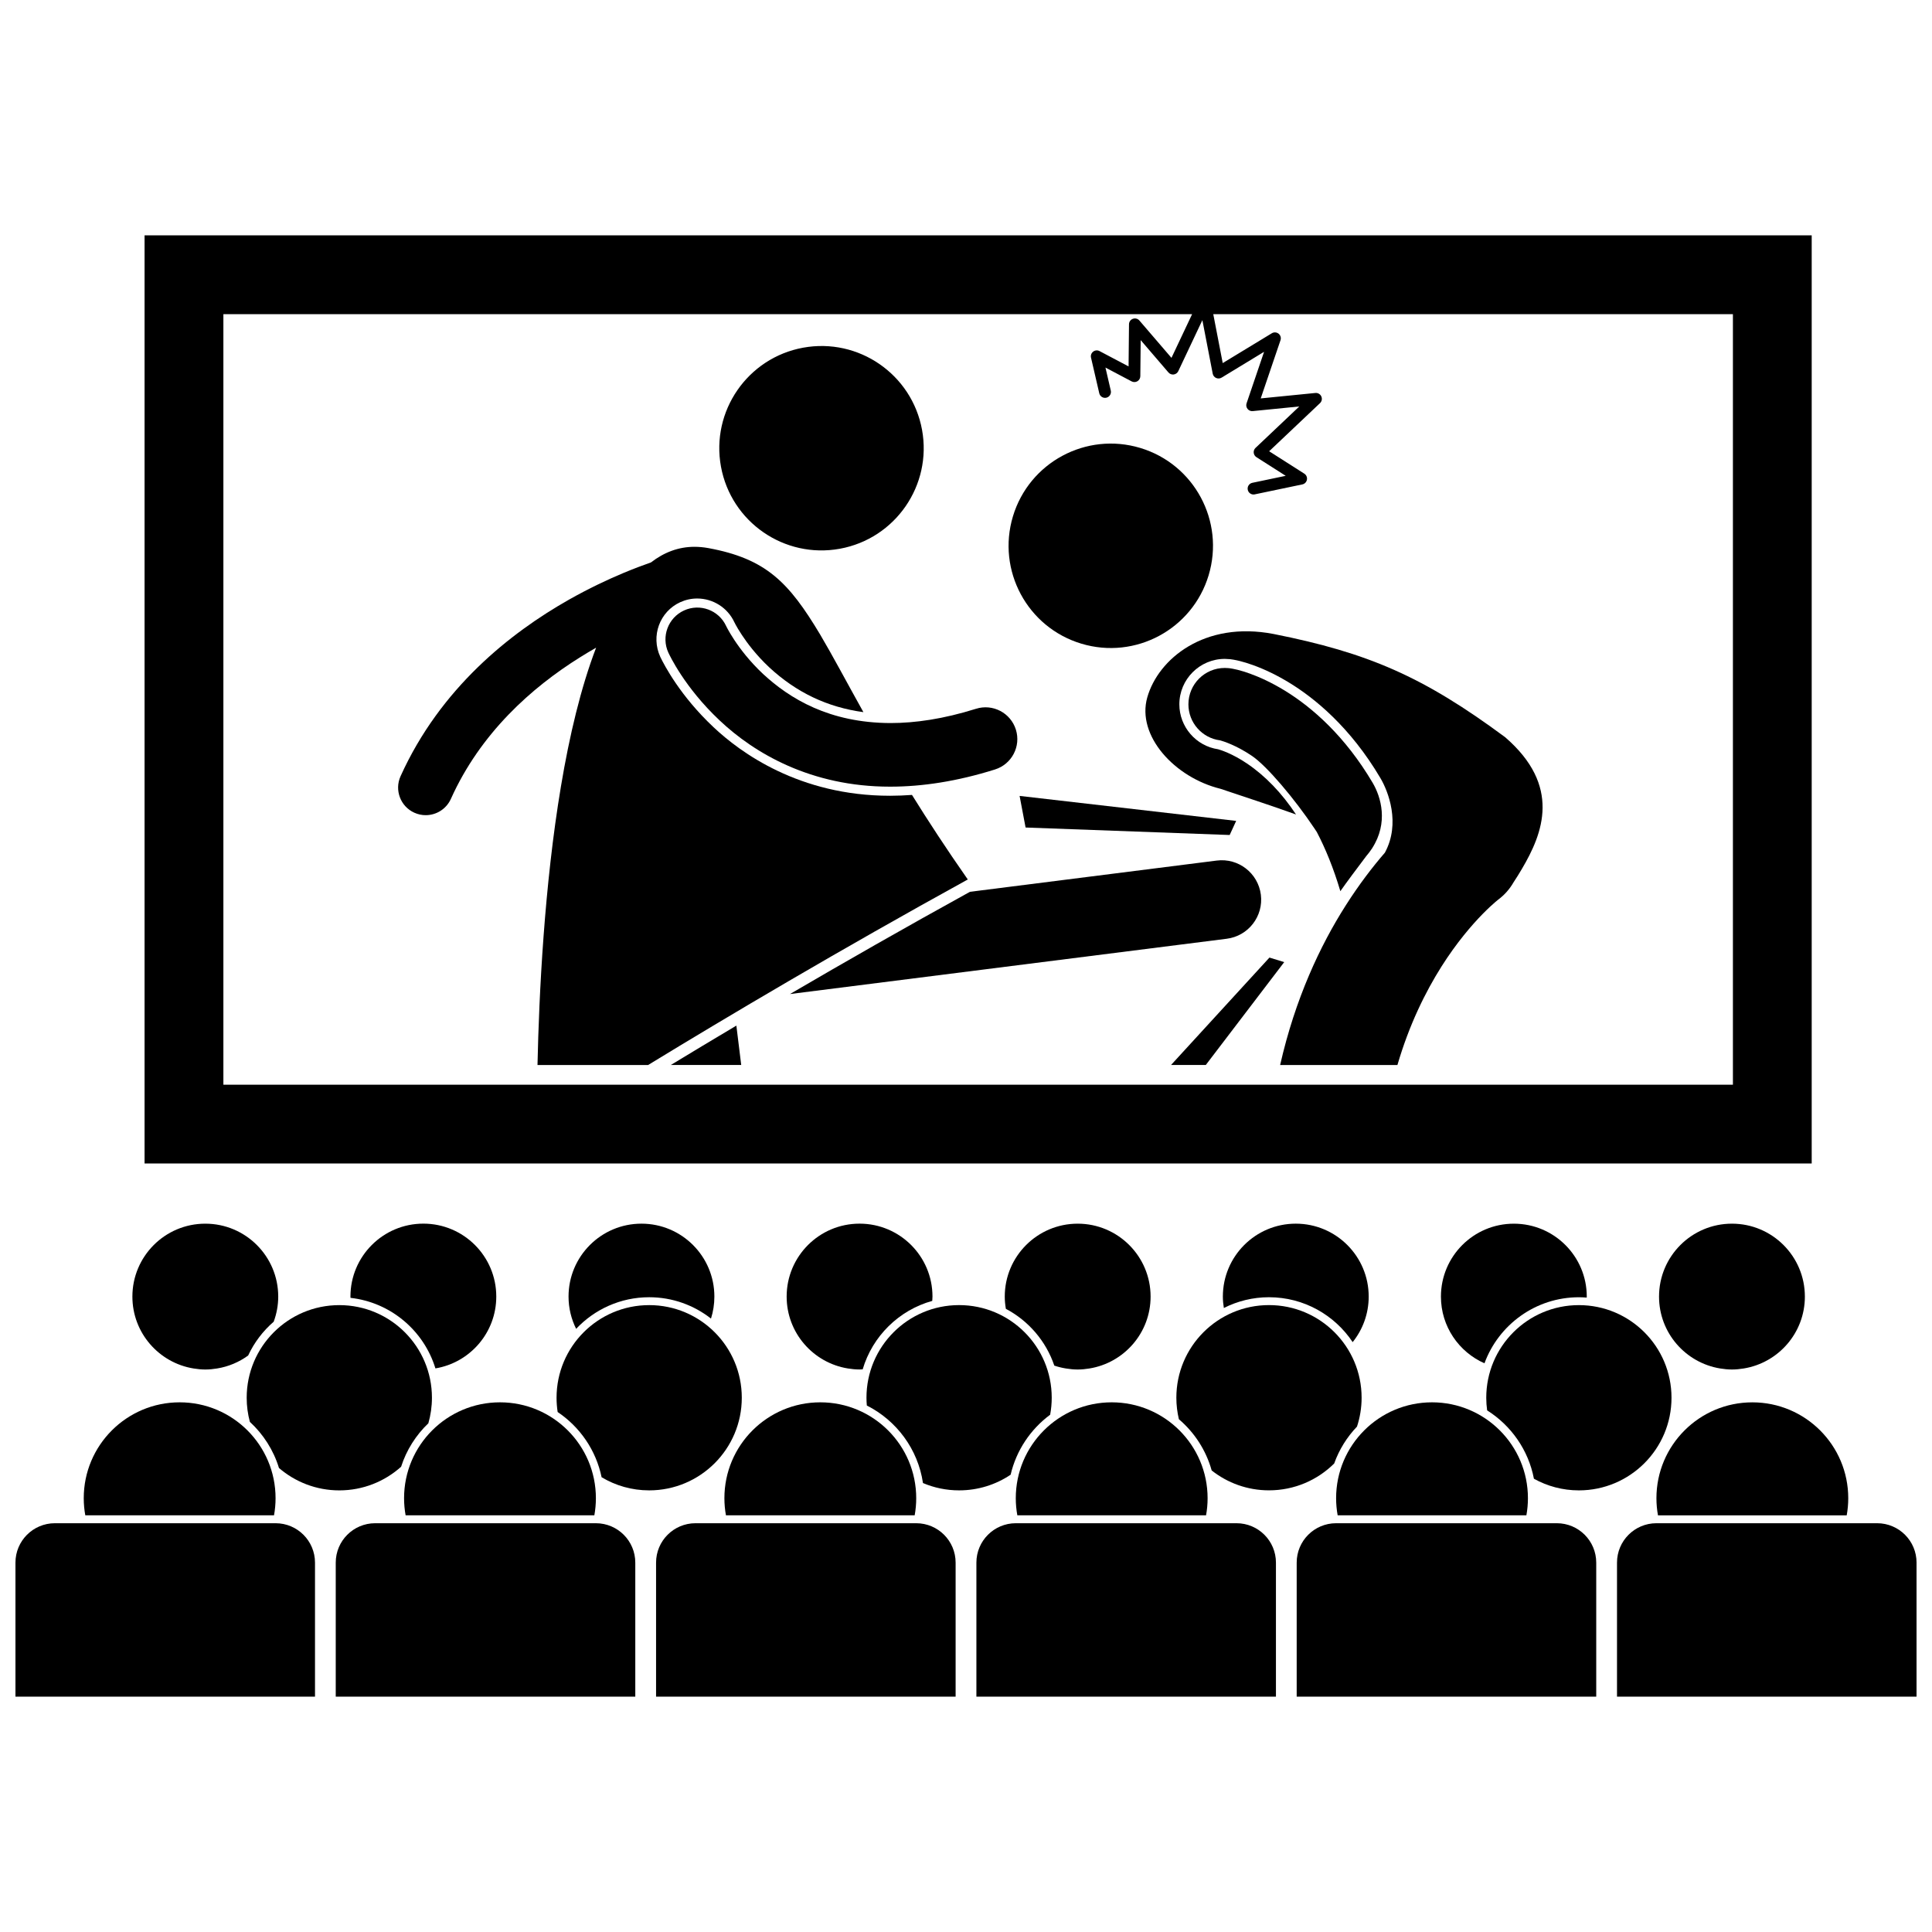
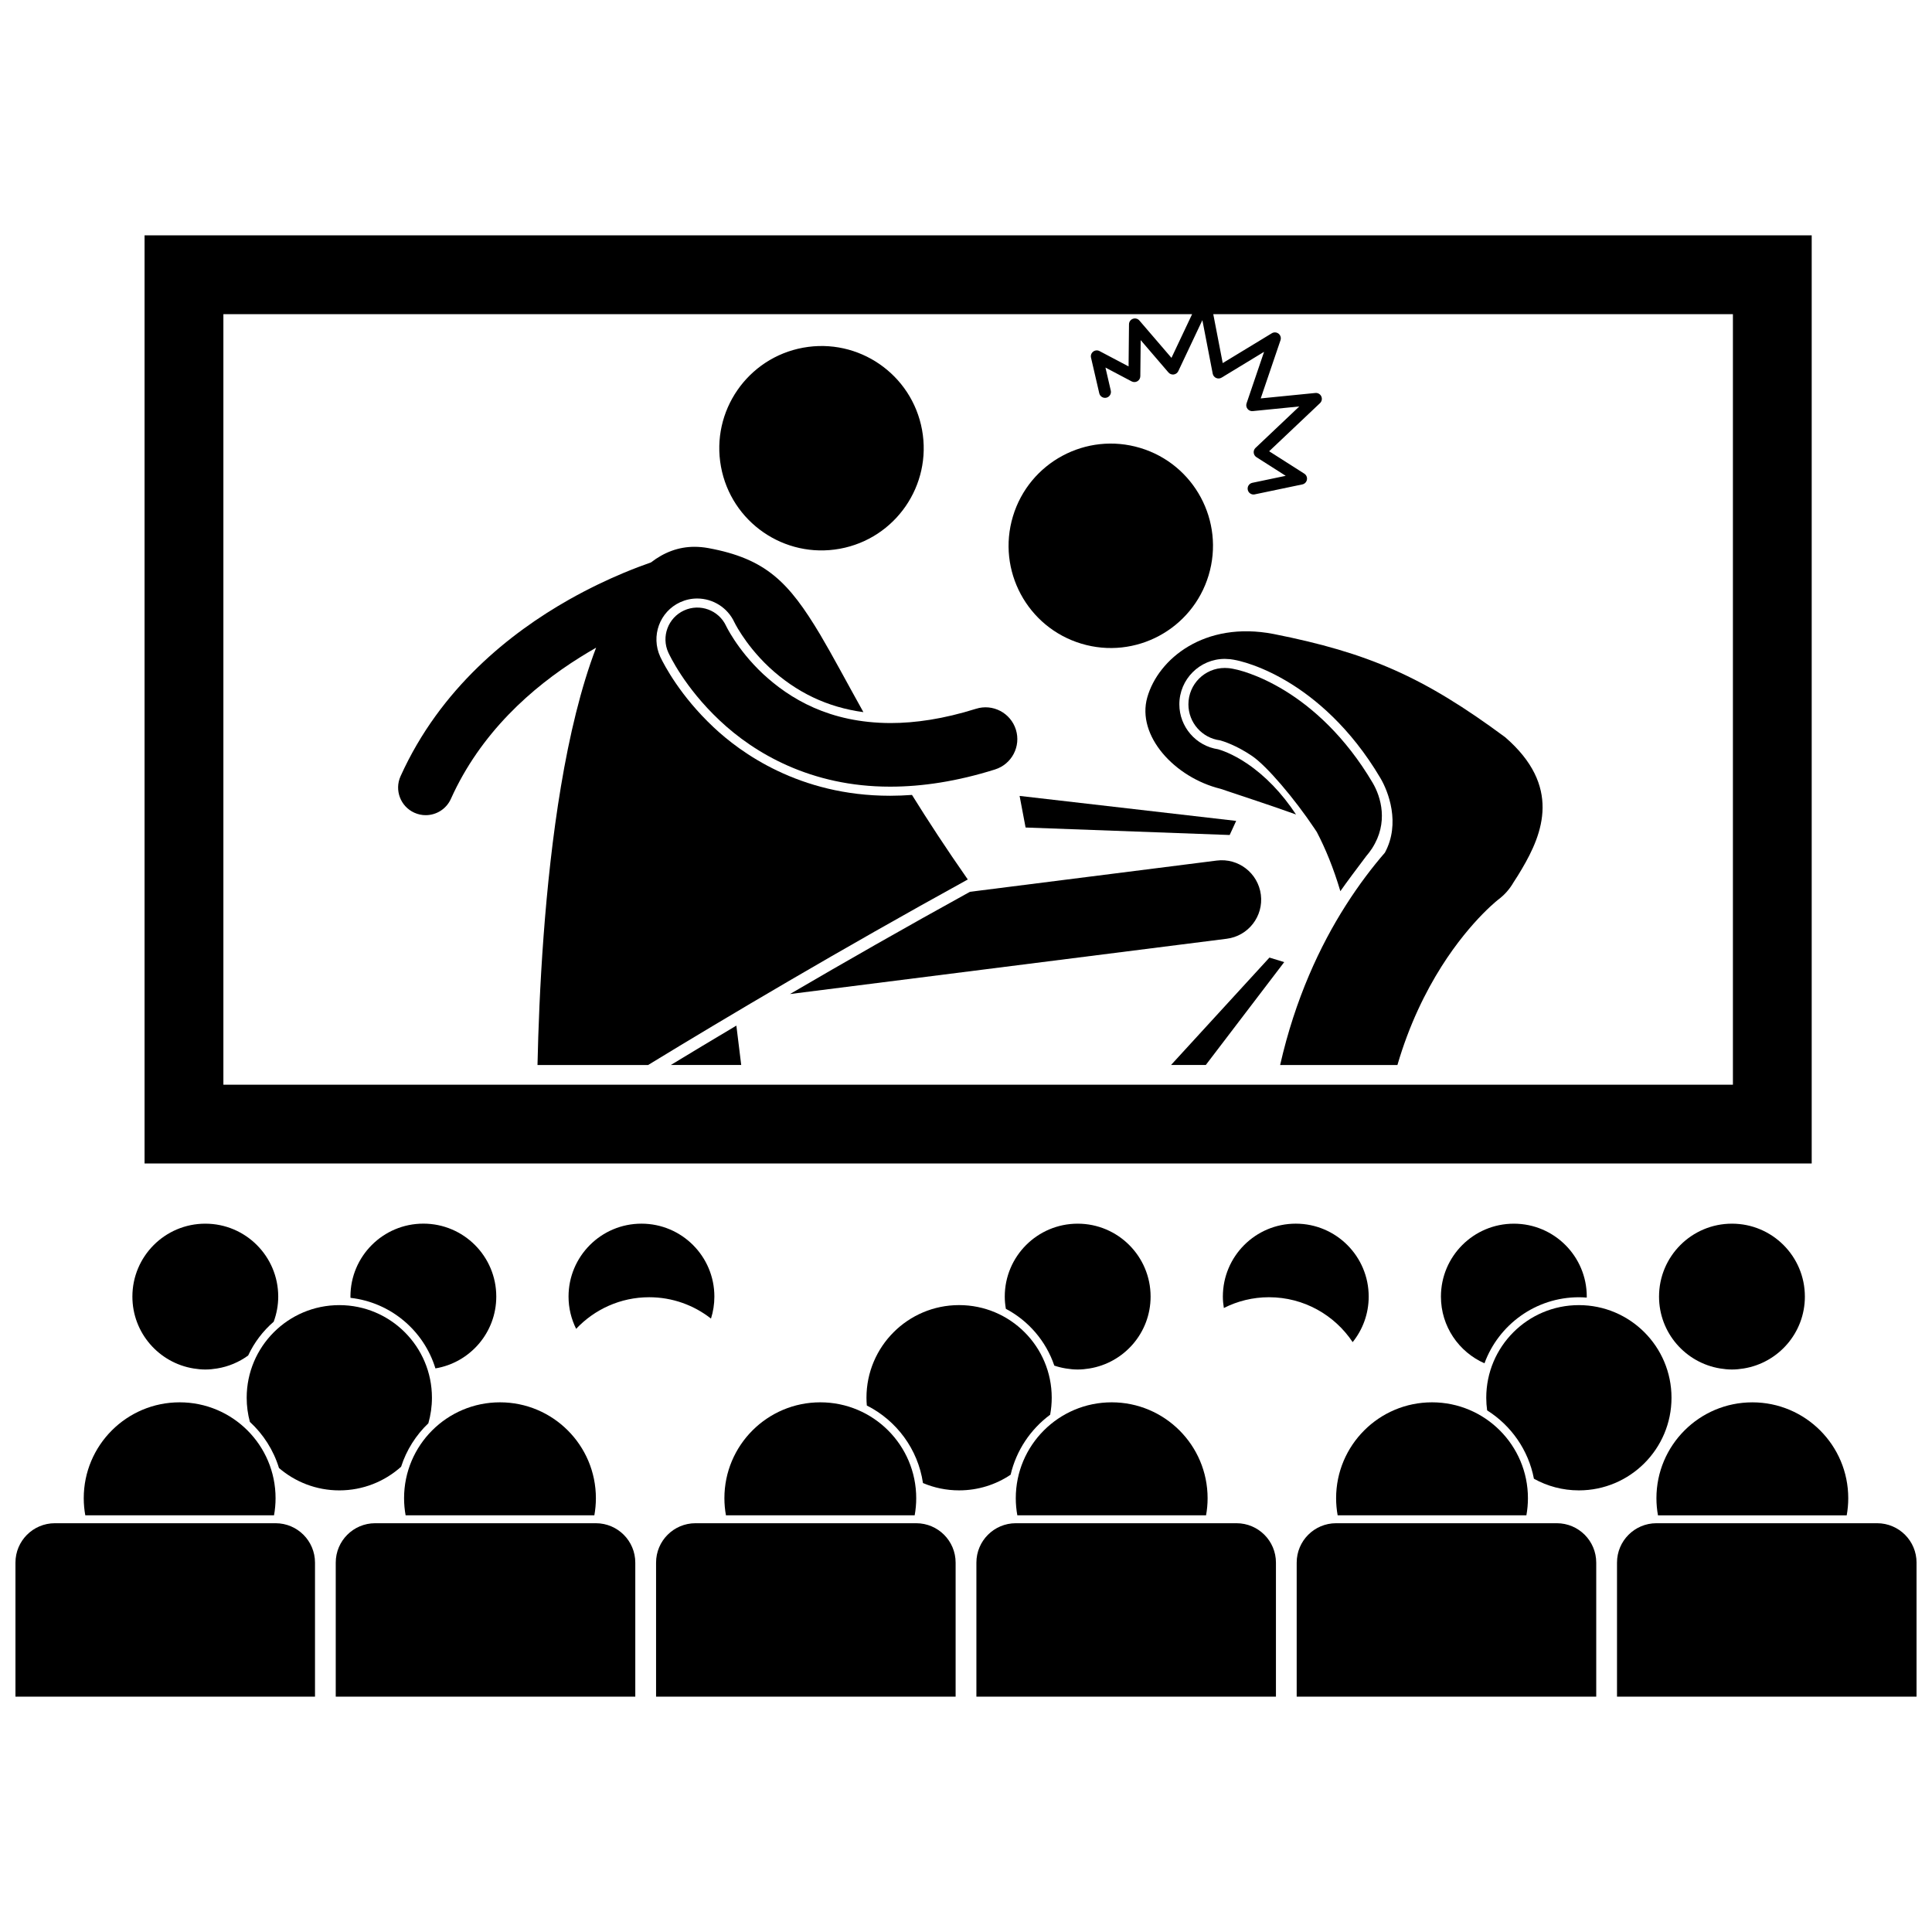
<svg xmlns="http://www.w3.org/2000/svg" width="800px" height="800px" version="1.1" viewBox="144 144 512 512">
  <defs>
    <clipPath id="b">
      <path d="m148.09 547h79.906v47h-79.906z" />
    </clipPath>
    <clipPath id="a">
      <path d="m572 547h79.902v47h-79.902z" />
    </clipPath>
  </defs>
  <path d="m536.94 386.19c1.438-1.465 2.594-2.508 3.32-3.133 0.363-0.312 0.621-0.52 0.754-0.625l0.004-0.004c1.742-1.293 3.113-2.891 4.121-4.66 0.703-1.043 1.414-2.203 2.168-3.477 5.617-9.5 10.508-22.012-4.43-34.93-21.645-16.02-36.234-22.363-61.375-27.352-18.305-3.523-30.566 6.617-33.461 16.805-2.894 10.188 7.289 21.25 19.402 24.223 5.906 2.008 12.816 4.211 20.016 6.809-3.75-5.672-8.117-10.215-13.004-13.516-3.906-2.648-7.051-3.606-7.629-3.766-5.875-0.859-10.285-5.945-10.285-11.91 0-6.641 5.406-12.043 12.043-12.043 1.242 0.035 1.703 0.102 2.18 0.191l0.238 0.039c0.582 0.102 1.047 0.207 1.562 0.336 1.086 0.273 2.254 0.637 3.477 1.074 3.234 1.164 6.519 2.762 9.754 4.754 6.531 4 16.008 11.621 24.039 25.211 2.043 3.457 5.398 11.945 1.18 19.746-3.242 3.746-6.832 8.398-10.426 14.059-6.727 10.562-13.355 24.652-17.34 42.227h31.082c3.141-10.758 7.434-19.379 11.676-26.105 4.047-6.391 8.055-11.016 10.934-13.953z" />
  <path d="m469.09 392.78c5.723-0.723 9.777-5.949 9.051-11.672-0.727-5.723-5.949-9.777-11.676-9.051l-65.418 8.281c-17.219 9.488-33.309 18.684-47.695 27.094z" />
  <path d="m446.18 262.71c14.32 4.312 22.434 19.418 18.121 33.742-4.312 14.32-19.418 22.438-33.738 18.125-14.324-4.312-22.438-19.418-18.125-33.742 4.312-14.32 19.418-22.438 33.742-18.125" />
  <path d="m340.43 426.23-1.285-10.434c-6.242 3.711-12.051 7.207-17.367 10.434z" />
  <path d="m388.35 257.91c2.688 14.715-7.059 28.82-21.773 31.512-14.715 2.688-28.824-7.059-31.516-21.77-2.688-14.715 7.062-28.82 21.777-31.512 14.711-2.688 28.82 7.059 31.512 21.77" />
  <path d="m301.95 315.66c0.008-0.004 0.02-0.008 0.027-0.016-4.039 10.531-7.078 23.336-9.324 36.766-4.402 26.297-5.801 54.941-6.211 73.828h29.312c20.914-12.766 50.648-30.414 84.719-49.168-5.695-8.148-10.559-15.598-14.789-22.406-1.922 0.137-3.828 0.219-5.707 0.219h-0.168c-23.961-0.004-39.605-11.434-46.797-18.246-8.691-8.184-12.941-16.281-14.035-18.57-2.539-5.535-0.148-11.98 5.281-14.473 1.434-0.652 2.953-0.984 4.512-0.984 4.207 0 8.07 2.461 9.836 6.277 0.098 0.188 0.203 0.402 0.359 0.688 0.305 0.566 0.836 1.484 1.629 2.68 1.402 2.133 3.801 5.348 7.254 8.59 7.195 6.668 15.418 10.586 24.961 11.879-4.559-8.18-8.152-14.98-11.469-20.578-8.305-13.867-14.328-20.086-29.664-22.906-1.242-0.223-2.441-0.328-3.598-0.332h-0.039c-4.227 0-8.051 1.457-11.523 4.137-2.078 0.727-4.535 1.645-7.269 2.789-4.277 1.789-9.23 4.121-14.496 7.098-15.57 8.824-34.066 23.461-44.602 46.777-1.66 3.68-0.02 8.012 3.664 9.672 0.977 0.441 1.996 0.648 3 0.648 2.789 0 5.449-1.602 6.672-4.309 7.856-17.484 21.449-29.551 34.242-37.535 1.414-0.887 2.828-1.734 4.223-2.523z" />
  <path d="m407.7 347.91c4.438-1.398 6.91-6.125 5.516-10.562-1.395-4.441-6.125-6.91-10.562-5.516-8.652 2.715-16.156 3.785-22.668 3.785-16.199-0.047-26.703-6.465-33.777-13.02-3.492-3.277-6.019-6.59-7.621-9.02-0.801-1.215-1.375-2.207-1.73-2.856-0.176-0.324-0.297-0.562-0.367-0.699-0.031-0.066-0.055-0.113-0.062-0.129-1.949-4.207-6.938-6.047-11.156-4.113-4.234 1.938-6.09 6.941-4.152 11.172 0.305 0.633 4.246 9.172 13.559 17.938 9.207 8.723 24.25 17.582 45.141 17.582h0.168c8.367-0.004 17.609-1.387 27.715-4.562z" />
  <path d="m507.51 368.98c0.043-0.059 0.09-0.117 0.133-0.176l-0.016-0.004c4.367-6.754 2.363-13.594 0.133-17.363-7.312-12.375-16.039-19.98-23.227-24.387-3.594-2.207-6.805-3.633-9.309-4.539-1.258-0.453-2.336-0.773-3.246-1.004-0.461-0.113-0.875-0.207-1.309-0.285-0.531-0.07-0.652-0.172-2.094-0.207-5.32 0-9.633 4.316-9.633 9.637 0 4.891 3.644 8.93 8.367 9.547 0.82 0.203 4.301 1.297 8.488 4.133 3.902 2.637 11.281 11.34 16.574 19.258 0.203 0.305 0.402 0.605 0.598 0.906 2.285 4.371 4.422 9.547 6.238 15.68 1.633-2.332 4.273-5.879 6.836-9.266 0.555-0.641 1.039-1.285 1.465-1.93z" />
  <path d="m484.33 398.97-3.914-1.203-26.078 28.465h9.211z" />
  <path d="m415.79 363.3 54.086 1.984 1.719-3.738-57.391-6.621z" />
  <path d="m624.12 452.34v-245.97h-441.81v245.97zm-164.2-225.08-5.469 11.578-8.5-9.898c-0.426-0.496-1.113-0.676-1.727-0.453-0.613 0.223-1.023 0.801-1.027 1.453l-0.113 11.164-7.695-4.062c-0.543-0.289-1.203-0.23-1.688 0.145-0.488 0.375-0.711 0.996-0.57 1.594l2.184 9.441c0.195 0.844 1.035 1.367 1.879 1.176 0.844-0.195 1.371-1.039 1.176-1.883l-1.414-6.106 6.938 3.664c0.48 0.254 1.066 0.238 1.535-0.039 0.469-0.281 0.758-0.785 0.766-1.332l0.098-9.566 7.359 8.574c0.344 0.402 0.875 0.602 1.398 0.535 0.523-0.07 0.98-0.406 1.207-0.883l6.383-13.516 2.742 14.188c0.098 0.504 0.434 0.926 0.906 1.137 0.469 0.207 1.008 0.172 1.449-0.094l11.254-6.84-4.637 13.648c-0.172 0.504-0.078 1.062 0.258 1.48 0.332 0.418 0.848 0.637 1.383 0.582l12.332-1.23-11.598 10.98c-0.352 0.332-0.531 0.809-0.484 1.285s0.312 0.914 0.719 1.172l7.762 4.945-8.844 1.852c-0.848 0.176-1.391 1.008-1.211 1.855 0.152 0.738 0.805 1.246 1.535 1.246 0.105 0 0.215-0.012 0.32-0.035l-0.004-0.004 12.609-2.637c0.625-0.129 1.105-0.625 1.219-1.25 0.113-0.629-0.16-1.258-0.699-1.602l-9.312-5.934 13.473-12.75c0.488-0.461 0.629-1.18 0.348-1.789-0.277-0.609-0.914-0.977-1.582-0.906l-14.473 1.438 5.242-15.422c0.211-0.625 0.012-1.316-0.504-1.727-0.512-0.41-1.234-0.457-1.793-0.117l-13.016 7.906-2.504-12.965h137.71v204.2l-400.04-0.004v-204.19z" />
  <path d="m216.53 494.27c0.766-2.078 1.203-4.316 1.203-6.66 0-10.672-8.652-19.324-19.324-19.324-10.676 0-19.324 8.652-19.324 19.324 0 9.613 7.027 17.562 16.219 19.051 1.016 0.164 2.047 0.273 3.109 0.273 1.059 0 2.094-0.109 3.106-0.273 3.051-0.492 5.852-1.695 8.246-3.438 1.602-3.449 3.922-6.496 6.766-8.953z" />
  <path d="m259.39 506.64c9.148-1.523 16.129-9.457 16.129-19.039 0-10.672-8.652-19.324-19.324-19.324s-19.324 8.652-19.324 19.324c0 0.117 0.016 0.23 0.02 0.344 10.668 1.195 19.449 8.707 22.5 18.695z" />
  <path d="m316.04 487.78c6.176 0 11.859 2.117 16.379 5.656 0.582-1.84 0.898-3.797 0.898-5.828 0-10.672-8.652-19.324-19.324-19.324-10.676 0-19.324 8.652-19.324 19.324 0 3.07 0.734 5.965 2.012 8.547 4.859-5.152 11.738-8.375 19.359-8.375z" />
-   <path d="m372.62 506.89c2.594-8.785 9.598-15.688 18.438-18.141 0.023-0.379 0.059-0.758 0.059-1.145 0-10.672-8.652-19.324-19.324-19.324-10.676 0-19.324 8.652-19.324 19.324 0 9.613 7.027 17.562 16.219 19.051 1.016 0.164 2.047 0.273 3.109 0.273 0.277 0 0.547-0.027 0.824-0.039z" />
  <path d="m423.4 505.9c0.996 0.336 2.027 0.59 3.09 0.762 1.012 0.164 2.047 0.273 3.106 0.273s2.094-0.109 3.106-0.273c9.191-1.488 16.219-9.438 16.219-19.051 0-10.672-8.652-19.324-19.324-19.324s-19.324 8.652-19.324 19.324c0 1.105 0.113 2.188 0.293 3.242 5.992 3.164 10.637 8.543 12.836 15.047z" />
  <path d="m480.3 487.78c9.242 0 17.395 4.731 22.172 11.898 2.652-3.309 4.246-7.5 4.246-12.07 0-10.672-8.652-19.324-19.324-19.324-10.676 0-19.324 8.652-19.324 19.324 0 1.031 0.105 2.039 0.262 3.027 3.602-1.824 7.664-2.856 11.969-2.856z" />
  <path d="m537.4 505.29c3.734-10.203 13.539-17.504 25.02-17.504 0.699 0 1.391 0.035 2.078 0.09 0-0.086 0.012-0.172 0.012-0.262 0-10.672-8.652-19.324-19.324-19.324-10.676 0-19.324 8.652-19.324 19.324 0 7.898 4.746 14.68 11.539 17.676z" />
  <path d="m622.31 487.61c0-10.672-8.652-19.324-19.324-19.324s-19.324 8.652-19.324 19.324c0 9.613 7.027 17.562 16.219 19.051 1.012 0.164 2.047 0.273 3.106 0.273s2.094-0.109 3.106-0.273c9.191-1.488 16.219-9.438 16.219-19.051z" />
  <path d="m257.52 521.18c0.613-2.148 0.949-4.414 0.949-6.762 0-13.555-10.992-24.547-24.547-24.547-13.559 0-24.547 10.992-24.547 24.547 0 2.215 0.297 4.356 0.848 6.398 3.559 3.277 6.258 7.477 7.707 12.215 4.297 3.695 9.883 5.934 15.992 5.934 6.293 0 12.031-2.371 16.375-6.266 1.418-4.43 3.934-8.375 7.223-11.52z" />
-   <path d="m316.04 489.87c-13.559 0-24.547 10.992-24.547 24.547 0 1.285 0.102 2.547 0.289 3.781 5.887 3.949 10.168 10.109 11.648 17.281 3.684 2.211 7.996 3.484 12.605 3.484 13.555 0 24.547-10.988 24.547-24.547 0.004-13.559-10.984-24.547-24.543-24.547z" />
  <path d="m422.3 518.92c0.273-1.461 0.418-2.965 0.418-4.508 0-13.555-10.988-24.547-24.547-24.547-13.559 0-24.547 10.992-24.547 24.547 0 0.695 0.035 1.379 0.094 2.062 7.844 3.953 13.551 11.543 14.879 20.547 2.941 1.25 6.18 1.941 9.578 1.941 5.055 0 9.75-1.527 13.652-4.148 1.508-6.469 5.297-12.066 10.473-15.895z" />
-   <path d="m504.84 514.41c0-13.555-10.992-24.547-24.547-24.547-13.559 0-24.547 10.992-24.547 24.547 0 1.961 0.238 3.871 0.672 5.699 4.125 3.512 7.199 8.219 8.688 13.578 4.18 3.297 9.449 5.269 15.188 5.269 6.742 0 12.848-2.719 17.281-7.117 1.312-3.684 3.391-7.004 6.043-9.777 0.789-2.41 1.223-4.981 1.223-7.652z" />
  <path d="m562.42 489.87c-13.559 0-24.547 10.992-24.547 24.547 0 1.137 0.082 2.254 0.234 3.348 6.34 3.992 10.945 10.5 12.398 18.113 3.527 1.965 7.59 3.086 11.914 3.086 13.555 0 24.547-10.988 24.547-24.547 0-13.559-10.988-24.547-24.547-24.547z" />
  <path d="m191.61 515.63c-14.039 0-25.418 11.379-25.418 25.418 0 1.543 0.145 3.055 0.41 4.527h50.016c0.266-1.469 0.41-2.981 0.41-4.527 0-14.035-11.379-25.418-25.418-25.418z" />
  <g clip-path="url(#b)">
    <path d="m158.54 547.67c-5.769 0-10.445 4.676-10.445 10.445v35.516h79.383v-35.516c0-5.769-4.676-10.445-10.445-10.445z" />
  </g>
  <path d="m276.5 515.63c-14.039 0-25.418 11.379-25.418 25.418 0 1.543 0.145 3.055 0.41 4.527h50.016c0.266-1.469 0.41-2.981 0.41-4.527 0-14.035-11.379-25.418-25.418-25.418z" />
  <path d="m243.42 547.67c-5.769 0-10.445 4.676-10.445 10.445v35.516h79.383v-35.516c0-5.769-4.68-10.445-10.445-10.445z" />
  <path d="m361.39 515.63c-14.039 0-25.418 11.379-25.418 25.418 0 1.543 0.145 3.055 0.41 4.527h50.016c0.266-1.469 0.41-2.981 0.41-4.527 0-14.035-11.379-25.418-25.418-25.418z" />
  <path d="m328.31 547.67c-5.769 0-10.445 4.676-10.445 10.445v35.516h79.383v-35.516c0-5.769-4.676-10.445-10.445-10.445z" />
  <path d="m583.38 545.58h50.016c0.266-1.469 0.41-2.981 0.41-4.527 0-14.039-11.379-25.418-25.418-25.418-14.039 0-25.418 11.379-25.418 25.418 0 1.547 0.145 3.055 0.41 4.527z" />
  <g clip-path="url(#a)">
    <path d="m641.46 547.67h-58.492c-5.769 0-10.445 4.676-10.445 10.445v35.516h79.383v-35.516c0-5.769-4.676-10.445-10.445-10.445z" />
  </g>
  <path d="m523.5 515.63c-14.039 0-25.418 11.379-25.418 25.418 0 1.543 0.145 3.055 0.41 4.527h50.016c0.266-1.469 0.41-2.981 0.41-4.527 0-14.035-11.379-25.418-25.418-25.418z" />
  <path d="m498.08 547.67c-5.769 0-10.445 4.676-10.445 10.445v35.516h79.383v-35.516c0-5.769-4.676-10.445-10.445-10.445z" />
  <path d="m438.61 515.63c-14.039 0-25.418 11.379-25.418 25.418 0 1.543 0.145 3.055 0.41 4.527h50.016c0.266-1.469 0.41-2.981 0.41-4.527-0.004-14.035-11.383-25.418-25.418-25.418z" />
  <path d="m413.2 547.67c-5.766 0-10.445 4.676-10.445 10.445v35.516h79.383v-35.516c0-5.769-4.676-10.445-10.445-10.445z" />
</svg>